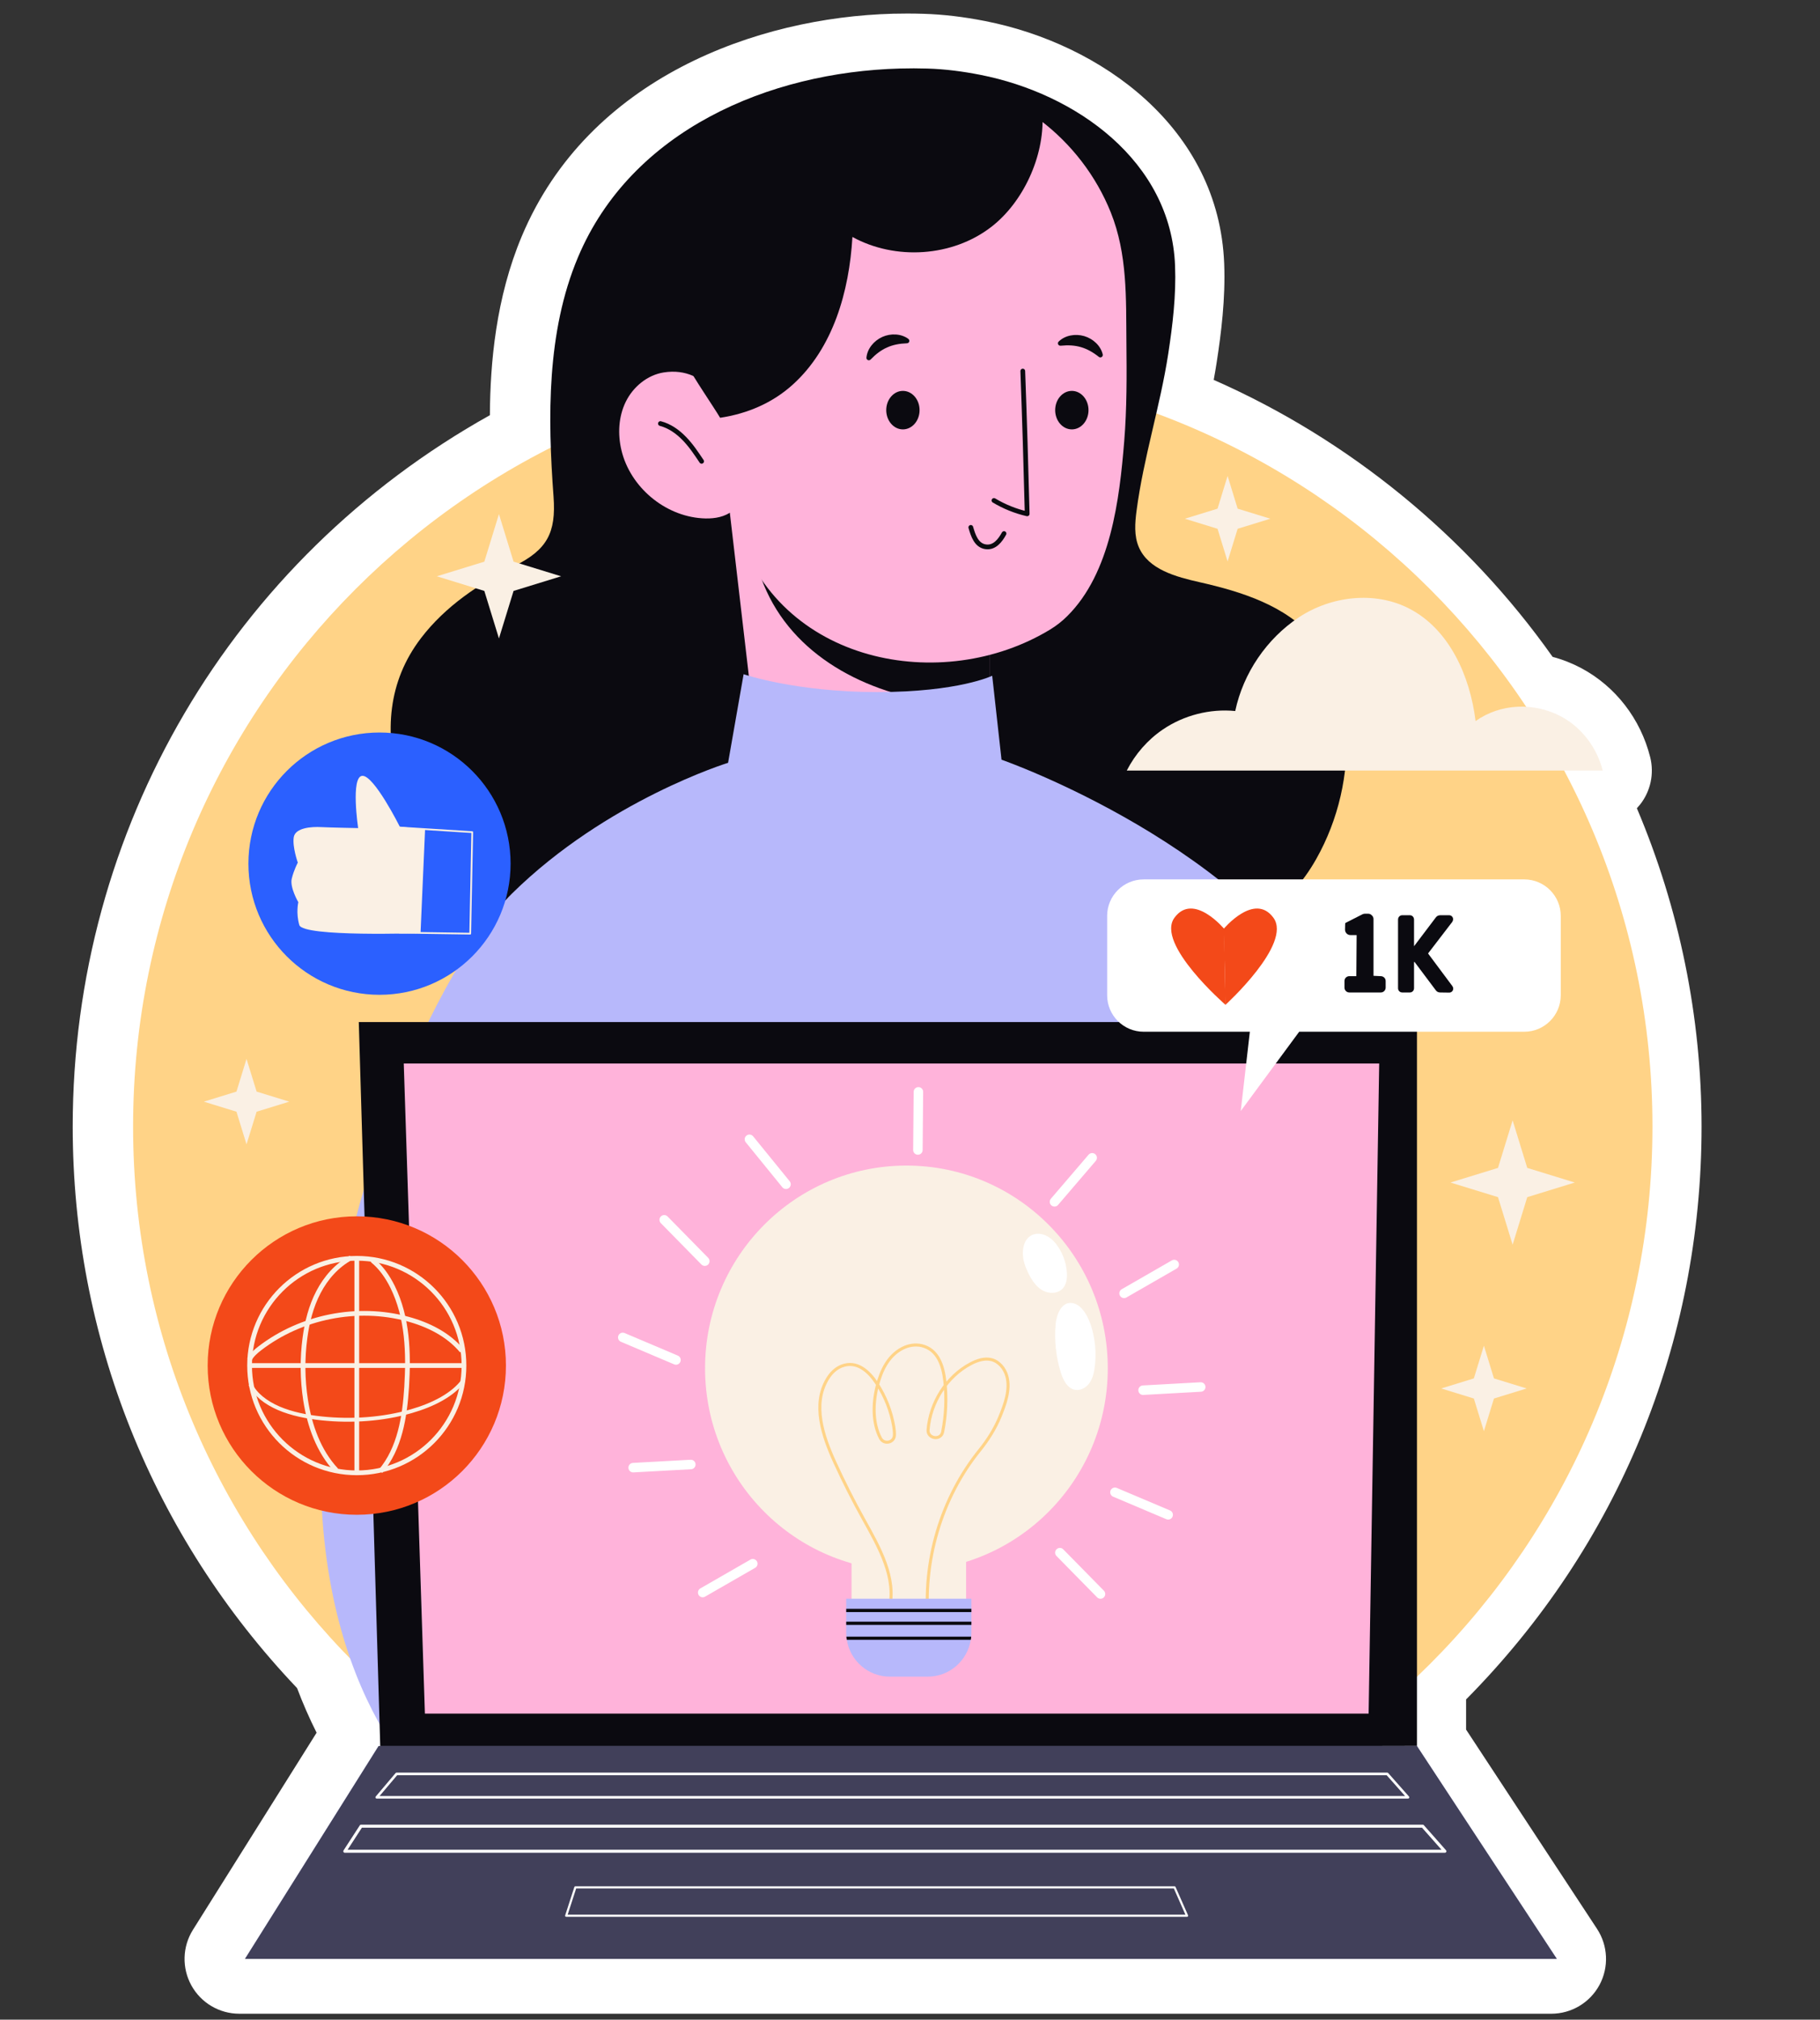
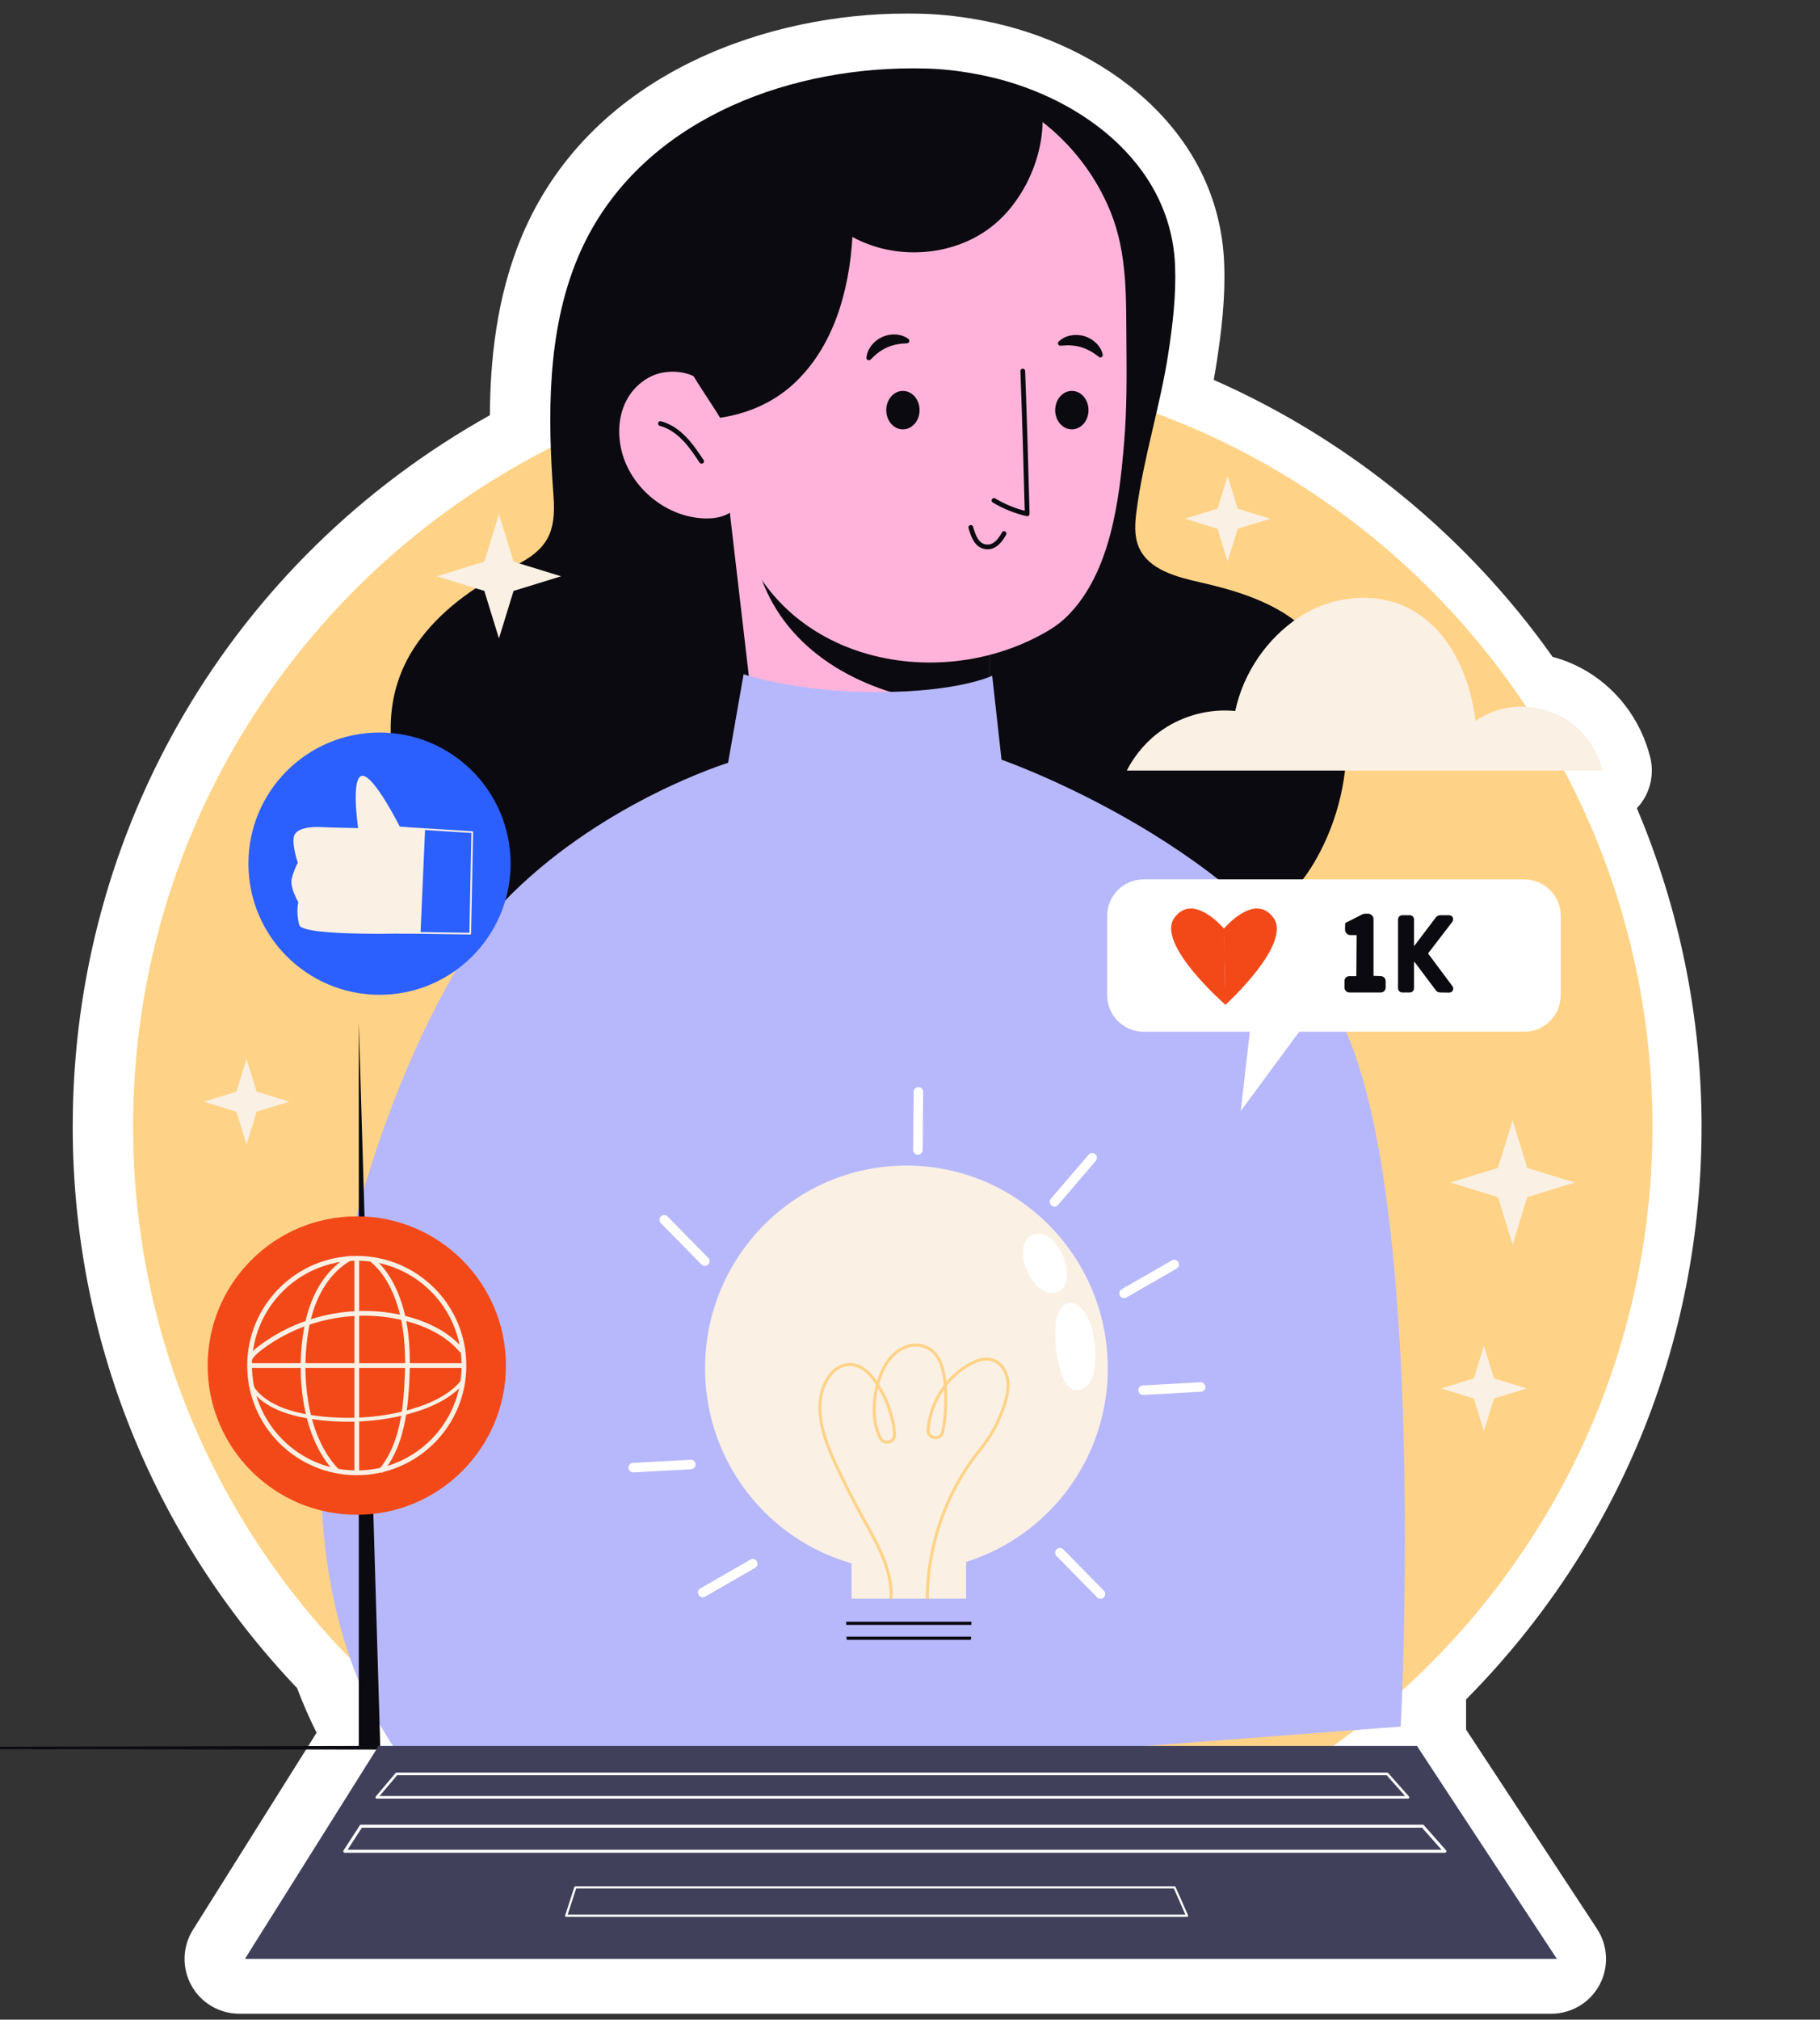
<svg xmlns="http://www.w3.org/2000/svg" version="1.2" viewBox="0 0 422 468" width="422" height="468">
  <rect x="0" y="0" width="422" height="468" fill="#333333" stroke="none" />
  <style>
		.s0 { fill: #ffffff } 
		.s1 { fill: #ffd387 } 
		.s2 { fill: #0b0a10 } 
		.s3 { fill: #ffb3da } 
		.s4 { fill: none;stroke: #0b0a10;stroke-linecap: round;stroke-linejoin: round;stroke-width: 1.1 } 
		.s5 { fill: #b7b8fb } 
		.s6 { fill: #faf0e4 } 
		.s7 { fill: none;stroke: #ffd387;stroke-miterlimit:10;stroke-width: .7 } 
		.s8 { fill: none;stroke: #ffffff;stroke-linecap: round;stroke-linejoin: round;stroke-width: 2.2 } 
		.s9 { opacity: .68;fill: #0b0a10 } 
		.s10 { fill: none;stroke: #ffffff;stroke-linecap: round;stroke-linejoin: round;stroke-width: .6 } 
		.s11 { fill: none;stroke: #ffffff;stroke-linecap: round;stroke-linejoin: round;stroke-width: .7 } 
		.s12 { fill: none;stroke: #ffffff;stroke-linecap: round;stroke-linejoin: round;stroke-width: .5 } 
		.s13 { fill: #f34919 } 
		.s14 { fill: #2b60ff } 
		.s15 { fill: none;stroke: #faf0e4;stroke-linecap: round;stroke-linejoin: round;stroke-width: .4 } 
		.s16 { fill: none;stroke: #faf0e4;stroke-miterlimit:10;stroke-width: 1.1 } 
		.s17 { fill: none;stroke: #faf0e4;stroke-miterlimit:10;stroke-width: .9 } 
	</style>
  <g id="OBJECTS">
    <g id="&lt;Group&gt;">
      <path id="&lt;Path&gt;" class="s0" d="m55.49 466.63c-4.62 0-8.88-2.51-11.11-6.55-2.24-4.05-2.1-8.99 0.36-12.9l28.67-45.67q-2.5-4.97-4.53-10.34c-33.57-35.28-52.02-81.37-52.02-130.12 0-68.97 36.86-131.41 96.73-164.84 0.06-12.05 1.39-27.22 7.41-41.5 15.45-36.71 54.58-50.69 86.05-51.53q1.67-0.04 3.33-0.04 1.91 0 3.79 0.06c4.54 0.14 9.2 0.69 14.26 1.68 26.71 5.24 54.21 24.66 55.42 56.23 0.31 8.16-0.7 16.1-1.73 22.79q-0.32 2.08-0.7 4.13c31.28 13.75 58.76 36.16 78.58 64.18 2.32 0.62 4.55 1.5 6.64 2.61 7.93 4.23 13.76 11.75 15.99 20.65 0.95 3.79 0.1 7.82-2.3 10.9q-0.38 0.48-0.79 0.92c9.85 23.23 15 48.43 15 73.76 0 50.24-19.35 97.16-54.6 132.75v6.99l30.36 46.17c2.56 3.9 2.78 8.89 0.57 13-2.22 4.11-6.51 6.67-11.18 6.67z" />
      <g id="&lt;Group&gt;">
        <path id="&lt;Path&gt;" class="s1" d="m383.15 261.05c0 97.28-78.87 176.15-176.15 176.15-97.28 0-176.14-78.87-176.14-176.15 0-97.28 78.86-176.14 176.14-176.14 97.28 0 176.15 78.86 176.15 176.14z" />
        <g id="&lt;Group&gt;">
          <path id="&lt;Path&gt;" class="s2" d="m208.69 15.88q3.23-0.09 6.4 0.01c4.09 0.12 8.19 0.66 12.2 1.45 22.15 4.34 44.24 19.97 45.17 44.25 0.27 6.83-0.55 13.65-1.58 20.38-1.88 12.24-5.75 24.12-7.35 36.39-0.37 2.82-0.6 5.79 0.52 8.41 2.23 5.22 8.65 6.91 14.19 8.16 9.71 2.2 19.85 5.4 26.32 12.97 4.94 5.78 7.13 13.49 7.58 21.08 0.63 10.4-1.81 20.97-6.93 30.04-3.02 5.36-7.22 10.39-12.94 12.63-6.72 2.62-14.24 0.99-21.32-0.37-52.24-10.08-106.18-4-158.68 4.65-9.39-9.46-16.44-21.4-19.88-34.28-3.21-12.01-2.54-23.62 5.24-33.8 5.6-7.33 13.47-12.62 21.72-16.73 7.47-3.72 9.62-7.63 9-16.02-1.36-18.36-1.61-38.2 5.66-55.47 12.4-29.46 44.29-42.94 74.68-43.75z" />
          <g id="&lt;Group&gt;">
            <path id="&lt;Path&gt;" class="s3" d="m229.42 140.02v29.72l-54.29-0.28-6.49-55.66z" />
            <path id="&lt;Path&gt;" class="s2" d="m229.42 146.52v15.38c-7.29 1.22-13.37 0.95-19.05-0.46-17.56-4.34-32.34-15.49-35.64-34.18 15.94 10.75 34.96 17.42 54.69 19.26z" />
          </g>
          <g id="&lt;Group&gt;">
            <path id="&lt;Path&gt;" class="s3" d="m243.59 145.82c-25.07 15.3-63.38 8.05-72.82-23.87-4.08-13.84-6.45-24.76-7.83-32.67-0.8-4.62-1.24-8.21-1.52-10.77-0.74-3.48-1.16-7.05-1.16-10.71 0-27.7 22.58-50.16 50.43-50.16 11.45 0 21.99 3.79 30.45 10.18 7.28 5.49 13.01 12.93 16.41 21.39 3.89 9.71 3.53 19.88 3.63 30.11 0.08 7.66 0.11 15.28-0.51 22.93-1.09 13.44-3.12 30.57-13.26 40.57q-1.74 1.72-3.82 3z" />
            <g id="&lt;Group&gt;">
              <path id="&lt;Path&gt;" class="s2" d="m213.22 95.04c0 2.46-1.73 4.46-3.87 4.46-2.13 0-3.86-2-3.86-4.46 0-2.46 1.73-4.46 3.86-4.46 2.14 0 3.87 2 3.87 4.46z" />
              <path id="&lt;Path&gt;" class="s2" d="m252.39 95.04c0 2.46-1.73 4.46-3.86 4.46-2.14 0-3.87-2-3.87-4.46 0-2.46 1.73-4.46 3.87-4.46 2.13 0 3.86 2 3.86 4.46z" />
              <g id="&lt;Group&gt;">
                <path id="&lt;Path&gt;" fill-rule="evenodd" class="s4" d="m237.15 85.99q0.61 16.54 1.02 33.08c-2.7-0.62-5.31-1.67-7.7-3.1" />
                <path id="&lt;Path&gt;" fill-rule="evenodd" class="s4" d="m225.1 122.21c0.53 1.83 1.27 4.22 3.49 4.5 2.03 0.27 3.35-1.5 4.21-3.07" />
              </g>
              <path id="&lt;Path&gt;" class="s2" d="m200.9 82.88c0.19-2.07 1.72-3.92 3.69-4.81 1.96-0.87 4.37-0.78 6.04 0.47 0.24 0.19 0.29 0.54 0.11 0.78q-0.17 0.21-0.42 0.22l-0.03 0.01c-3.54 0.12-5.95 1.2-8.41 3.75l-0.02 0.02c-0.22 0.22-0.57 0.23-0.79 0.01q-0.19-0.19-0.17-0.45z" />
              <path id="&lt;Path&gt;" class="s2" d="m245.46 79.16c1.49-1.47 3.86-1.88 5.93-1.28 2.06 0.61 3.83 2.23 4.3 4.26 0.07 0.3-0.12 0.6-0.42 0.67q-0.27 0.05-0.47-0.1l-0.02-0.02c-2.78-2.2-5.32-2.94-8.84-2.58h-0.03c-0.31 0.03-0.58-0.19-0.61-0.5q-0.02-0.27 0.16-0.45z" />
            </g>
            <g id="&lt;Group&gt;">
              <g id="&lt;Group&gt;">
                <path id="&lt;Path&gt;" class="s3" d="m153.9 86.3c-3.8 0.6-7.1 3.33-8.8 6.79-1.7 3.45-1.9 7.53-1 11.27 2.03 8.47 9.97 15.17 18.67 15.74 2.19 0.15 4.49-0.09 6.37-1.23 2.52-1.52 3.91-4.49 4.16-7.43 0.24-2.93-0.51-5.86-1.47-8.64-2.72-7.92-7.61-18.11-17.93-16.5z" />
              </g>
              <path id="&lt;Path&gt;" fill-rule="evenodd" class="s4" d="m153.13 98.15c2.14 0.56 4.01 1.89 5.55 3.48 1.54 1.58 2.77 3.43 4 5.27" />
            </g>
            <path id="&lt;Path&gt;" class="s2" d="m241.72 26.82c0.4 9.42-4.43 20.03-11.9 25.78-9 6.94-22.22 7.77-32.17 2.31-0.74 12.61-4.46 25.75-13.84 34.22-4.72 4.27-10.54 6.73-16.84 7.68-1.44-2.45-6.29-9.48-7.52-12.04-0.8-4.61 0.95-3.52 0.68-6.08-0.74-3.47-1.35-7.55-1.35-11.21 0-27.7 24.02-50.52 51.87-50.52 11.45 0 22.6 3.47 31.07 9.86z" />
          </g>
          <path id="&lt;Path&gt;" class="s5" d="m172.42 156.23c0 0 12.07 4.14 30.98 4.14 18.91 0 26.66-3.78 26.66-3.78l2.16 19.45c0 0 57.99 20.17 78.52 60.16 20.54 39.98 14.05 163.89 14.05 163.89l-222.97 16.93c0 0-28.82-21.97-27.38-80.32 1.45-58.36 27.87-113.51 44.31-129.68 21.97-21.61 50.07-30.26 50.07-30.26z" />
        </g>
        <g id="&lt;Group&gt;">
-           <path id="&lt;Path&gt;" class="s2" d="m88.19 405.42l-5-168.58h245.36v167.75l-239.99 0.52" />
-           <path id="&lt;Path&gt;" class="s3" d="m317.34 397.08h-218.82l-4.9-150.64h226.17z" />
+           <path id="&lt;Path&gt;" class="s2" d="m88.19 405.42l-5-168.58v167.75l-239.99 0.52" />
          <g id="&lt;Group&gt;">
            <g id="&lt;Group&gt;">
              <g id="&lt;Group&gt;">
                <g id="&lt;Group&gt;">
                  <path id="&lt;Path&gt;" class="s6" d="m256.86 317.06c0 25.94-20.91 46.96-46.69 46.96-25.79 0-46.69-21.02-46.69-46.96 0-25.94 20.9-46.97 46.69-46.97 25.78 0 46.69 21.03 46.69 46.97z" />
                  <path id="&lt;Path&gt;" class="s6" d="m224.01 378.5h-26.57v-28.58h26.57z" />
                </g>
                <path id="&lt;Path&gt;" fill-rule="evenodd" class="s7" d="m206.19 372.87c1.79-7.19-2.35-14.35-5.95-20.82q-3.6-6.47-6.68-13.21c-2.8-6.12-5.25-13.43-1.7-19.31 0.78-1.3 1.88-2.42 3.28-2.97 3.54-1.39 6.36 1.25 8.15 3.99 1.98 3.01 3.33 6.44 3.94 10 0.11 0.63 0.18 1.31 0.16 1.98-0.03 1.78-2.42 2.31-3.24 0.73-1.85-3.53-1.77-8.1-0.75-12.08 0.89-3.49 2.48-6.98 5.82-8.72 1.38-0.72 2.99-0.99 4.5-0.64 3.82 0.91 4.97 4.77 5.36 8.24 0.43 3.89 0.26 7.86-0.5 11.7q-0.01 0.03-0.01 0.06c-0.43 2.04-3.54 1.57-3.38-0.51 0.51-6.31 4.3-12.36 9.91-15.31 1.48-0.77 3.17-1.35 4.79-0.94 1.76 0.45 3.07 2.05 3.56 3.81 0.9 3.17-0.52 6.77-1.55 9.32-1.16 2.84-2.8 5.44-4.72 7.83-9.01 11.14-13.32 25.92-11.93 40.19" />
                <g id="&lt;Group&gt;">
                  <path id="&lt;Path&gt;" class="s5" d="m225.23 370.46v7.88q0 0.47-0.04 0.91-0.02 0.37-0.1 0.74c-0.77 4.84-4.94 8.53-9.97 8.53h-8.79c-5.03 0-9.21-3.69-9.98-8.53q-0.08-0.37-0.1-0.74-0.04-0.44-0.04-0.91v-7.88z" />
                  <g id="&lt;Group&gt;">
-                     <path id="&lt;Path&gt;" class="s2" d="m225.23 372.8v0.76h-29.02v-0.76z" />
-                   </g>
+                     </g>
                  <g id="&lt;Group&gt;">
                    <path id="&lt;Path&gt;" class="s2" d="m225.23 375.78v0.75h-29.02v-0.75z" />
                  </g>
                  <g id="&lt;Group&gt;">
                    <path id="&lt;Path&gt;" class="s2" d="m225.19 379.25q-0.02 0.37-0.1 0.74h-28.74q-0.08-0.37-0.1-0.74z" />
                  </g>
                </g>
                <g id="&lt;Group&gt;">
                  <path id="&lt;Path&gt;" class="s0" d="m237.17 290.34c-0.03 1.68 0.58 3.31 1.33 4.81 0.76 1.52 1.74 3.01 3.21 3.85 1.47 0.84 3.52 0.84 4.68-0.4 0.9-0.95 1.07-2.38 0.99-3.69-0.16-2.43-1.06-4.81-2.56-6.72-2.85-3.63-7.59-3.01-7.65 2.15z" />
                  <path id="&lt;Path&gt;" class="s0" d="m244.77 306.8c-0.34 3.79 0.07 7.65 1.21 11.28 0.54 1.75 1.54 3.69 3.34 3.99 1.27 0.2 2.56-0.55 3.3-1.6 0.75-1.06 1.04-2.36 1.21-3.65 0.41-3.14 0.14-6.36-0.78-9.39-0.6-1.97-2.01-5.02-4.3-5.46-2.67-0.51-3.79 2.79-3.98 4.83z" />
                </g>
              </g>
              <g id="&lt;Group&gt;">
                <path id="&lt;Path&gt;" fill-rule="evenodd" class="s8" d="m162.93 369.03l11.62-6.68" />
                <path id="&lt;Path&gt;" fill-rule="evenodd" class="s8" d="m260.64 299.7l11.62-6.68" />
                <path id="&lt;Path&gt;" fill-rule="evenodd" class="s8" d="m244.5 278.49l8.74-10.2" />
                <path id="&lt;Path&gt;" fill-rule="evenodd" class="s8" d="m212.83 266.48l0.12-13.47" />
-                 <path id="&lt;Path&gt;" fill-rule="evenodd" class="s8" d="m182.25 274.42l-8.48-10.42" />
              </g>
            </g>
            <g id="&lt;Group&gt;">
              <path id="&lt;Path&gt;" fill-rule="evenodd" class="s8" d="m146.81 340.09l13.37-0.73" />
              <path id="&lt;Path&gt;" fill-rule="evenodd" class="s8" d="m265.04 322.14l13.37-0.74" />
            </g>
            <g id="&lt;Group&gt;">
-               <path id="&lt;Path&gt;" fill-rule="evenodd" class="s8" d="m144.4 309.91l12.34 5.23" />
-               <path id="&lt;Path&gt;" fill-rule="evenodd" class="s8" d="m258.52 345.8l12.34 5.22" />
-             </g>
+               </g>
            <g id="&lt;Group&gt;">
              <path id="&lt;Path&gt;" fill-rule="evenodd" class="s8" d="m154.01 282.66l9.41 9.58" />
              <path id="&lt;Path&gt;" fill-rule="evenodd" class="s8" d="m245.75 359.79l9.42 9.58" />
            </g>
          </g>
          <g id="&lt;Group&gt;">
            <g id="&lt;Group&gt;">
              <path id="&lt;Path&gt;" class="s5" d="m56.79 453.93h304.2l-32.44-49.34h-240.77z" />
              <path id="&lt;Path&gt;" class="s9" d="m56.79 453.93h304.2l-32.44-49.34h-240.77z" />
            </g>
            <path id="&lt;Path&gt;" class="s10" d="m91.95 411.06h229.71l4.8 5.42h-239.1z" />
            <path id="&lt;Path&gt;" class="s11" d="m83.72 423.17h246.16l5.14 5.81h-255.07z" />
            <path id="&lt;Path&gt;" class="s12" d="m133.41 437.35h138.93l2.9 6.57h-143.96z" />
          </g>
        </g>
        <path id="&lt;Path&gt;" class="s6" d="m371.62 178.56h-110.36c1.95-3.8 4.83-7.12 8.37-9.52 4.86-3.3 10.92-4.86 16.78-4.28 1.86-8.78 7.29-16.76 14.77-21.72 7.5-4.95 17.65-6.13 25.61-2 9.31 4.84 14.07 15.64 15.35 26.05 5.79-4.11 13.56-4.4 19.84-1.06 4.78 2.55 8.32 7.26 9.64 12.53z" />
        <g id="&lt;Group&gt;">
          <g id="&lt;Group&gt;">
            <path id="&lt;Path&gt;" class="s0" d="m353.43 203.78h-88.25c-4.68 0-8.47 3.79-8.47 8.46v18.37c0 4.68 3.79 8.47 8.47 8.47h24.62l-2.11 18.37 13.55-18.37h52.19c4.67 0 8.46-3.79 8.46-8.47v-18.37c0-4.67-3.79-8.46-8.46-8.46z" />
            <g id="&lt;Group&gt;">
              <path id="&lt;Path&gt;" class="s13" d="m283.92 215.32c0 0-7.19-8.7-11.61-2.65-4.41 6.06 11.86 20.19 11.86 20.19 0 0-0.44-17.35-0.25-17.54z" />
              <path id="&lt;Path&gt;" class="s13" d="m283.66 215.32c0 0 7.19-8.7 11.61-2.65 4.41 6.06-11.14 20.19-11.14 20.19 0 0-0.28-17.35-0.47-17.54z" />
            </g>
            <g id="&lt;Group&gt;">
              <path id="&lt;Compound Path&gt;" class="s2" d="m318.47 226.12l1.7 0.08c0.51 0 1.12 0.41 1.12 1.12v1.55c0 0.55-0.46 1.11-1.12 1.11h-7.31c-0.66 0-1.12-0.56-1.12-1.11v-1.55c0-0.66 0.54-1.12 1.12-1.12h1.63l0.07-9.52h-1.45c-0.68 0-1.24-0.56-1.24-1.25v-0.07c0-0.86 0.05-1.47 0.05-1.47l3.96-2.01q0.27-0.15 0.59-0.15h0.76q0.51 0 0.86 0.38 0.38 0.35 0.38 0.86z" />
              <path id="&lt;Compound Path&gt;" class="s2" d="m325.13 229.98c-0.54 0-0.97-0.43-0.97-0.99v-15.89c0-0.59 0.43-1.02 0.97-1.02h1.77c0.54 0 0.97 0.43 0.97 1.02v6.14h0.02l5.01-6.62c0.25-0.36 0.63-0.54 1.06-0.54h2.03c0.54 0 0.94 0.41 0.94 0.94q0 0.31-0.2 0.61l-5.61 7.31 5.63 7.55q0.2 0.27 0.21 0.58c0 0.53-0.41 0.94-0.94 0.94l-2.08-0.03q-0.66 0-1.04-0.53l-4.9-6.53h-0.13v6.07c0 0.56-0.43 0.99-0.97 0.99z" />
            </g>
          </g>
          <g id="&lt;Group&gt;">
            <path id="&lt;Path&gt;" class="s14" d="m118.39 200.13c0 16.79-13.61 30.39-30.39 30.39-16.79 0-30.4-13.6-30.4-30.39 0-16.79 13.61-30.39 30.4-30.39 16.78 0 30.39 13.6 30.39 30.39z" />
            <g id="&lt;Group&gt;">
              <path id="&lt;Path&gt;" class="s6" d="m83.04 191.89c0 0-1.76-11.87 0.94-12.11 2.71-0.23 8.71 11.76 8.71 11.76l5.87 0.7-1.05 23.99c0 0-27.28 0.94-28.11-1.88-0.82-2.82-0.23-5.29-0.23-5.29 0 0-2-3.41-1.53-5.41 0.47-2 1.41-3.76 1.41-3.76 0 0-1.29-3.65-0.94-5.88 0.35-2.24 4.23-2.47 6.35-2.35 2.12 0.11 8.58 0.23 8.58 0.23z" />
              <path id="&lt;Path&gt;" fill-rule="evenodd" class="s15" d="m92.8 191.77l16.7 1.06-0.47 23.52-16.39-0.24" />
            </g>
          </g>
          <g id="&lt;Group&gt;">
            <path id="&lt;Path&gt;" class="s13" d="m117.31 316.43c0 19.1-15.48 34.58-34.58 34.58-19.1 0-34.58-15.48-34.58-34.58 0-19.09 15.48-34.58 34.58-34.58 19.1 0 34.58 15.49 34.58 34.58z" />
            <path id="&lt;Path&gt;" class="s16" d="m107.58 316.43c0 13.73-11.12 24.86-24.85 24.86-13.73 0-24.86-11.13-24.86-24.86 0-13.72 11.13-24.85 24.86-24.85 13.73 0 24.85 11.13 24.85 24.85z" />
            <path id="&lt;Path&gt;" fill-rule="evenodd" class="s16" d="m82.73 291.58v49.71" />
            <path id="&lt;Path&gt;" fill-rule="evenodd" class="s16" d="m107.58 316.43h-49.71" />
            <path id="&lt;Path&gt;" fill-rule="evenodd" class="s16" d="m81.38 291.46c-3.27 1.75-5.83 4.66-7.54 7.95-1.72 3.28-2.64 6.94-3.13 10.61-0.64 4.77-0.59 9.63 0.14 14.38 0.92 5.93 3.01 11.87 7.11 16.26" />
            <path id="&lt;Path&gt;" fill-rule="evenodd" class="s16" d="m86.32 292.03c2.03 1.62 3.54 3.82 4.7 6.15 3.5 7.09 3.76 15.32 3.27 23.21-0.44 6.94-1.58 14.27-6.08 19.57" />
            <path id="&lt;Path&gt;" fill-rule="evenodd" class="s16" d="m57.81 315.05c0.54-1.08 1.5-1.89 2.46-2.63 9.56-7.33 22.59-9.92 34.23-6.78 4.77 1.28 9.43 3.58 12.59 7.38" />
            <path id="&lt;Path&gt;" fill-rule="evenodd" class="s17" d="m58.05 320.74c1.06 2.35 3.57 4.29 6.58 5.59 3 1.29 6.48 1.98 9.98 2.35 6.97 0.73 14.25 0.21 20.76-1.67 5.02-1.44 9.7-3.81 12.13-7.18" />
          </g>
        </g>
        <g id="&lt;Group&gt;">
          <path id="&lt;Path&gt;" class="s6" d="m354.12 270.63l11.02 3.39-11.02 3.39-3.39 11.02-3.39-11.02-11.02-3.39 11.02-3.39 3.39-11.02z" />
          <path id="&lt;Path&gt;" class="s6" d="m119.08 130.15l11.02 3.39-11.02 3.39-3.39 11.01-3.39-11.01-11.02-3.39 11.02-3.39 3.39-11.02z" />
          <path id="&lt;Path&gt;" class="s6" d="m346.4 319.41l7.58 2.33-7.58 2.33-2.33 7.57-2.33-7.57-7.57-2.33 7.57-2.33 2.33-7.58z" />
          <path id="&lt;Path&gt;" class="s6" d="m286.97 117.87l7.58 2.33-7.58 2.33-2.33 7.57-2.33-7.57-7.58-2.33 7.58-2.33 2.33-7.58z" />
          <path id="&lt;Path&gt;" class="s6" d="m59.5 252.95l7.57 2.33-7.57 2.33-2.34 7.57-2.33-7.57-7.57-2.33 7.57-2.33 2.33-7.58z" />
        </g>
      </g>
    </g>
  </g>
</svg>